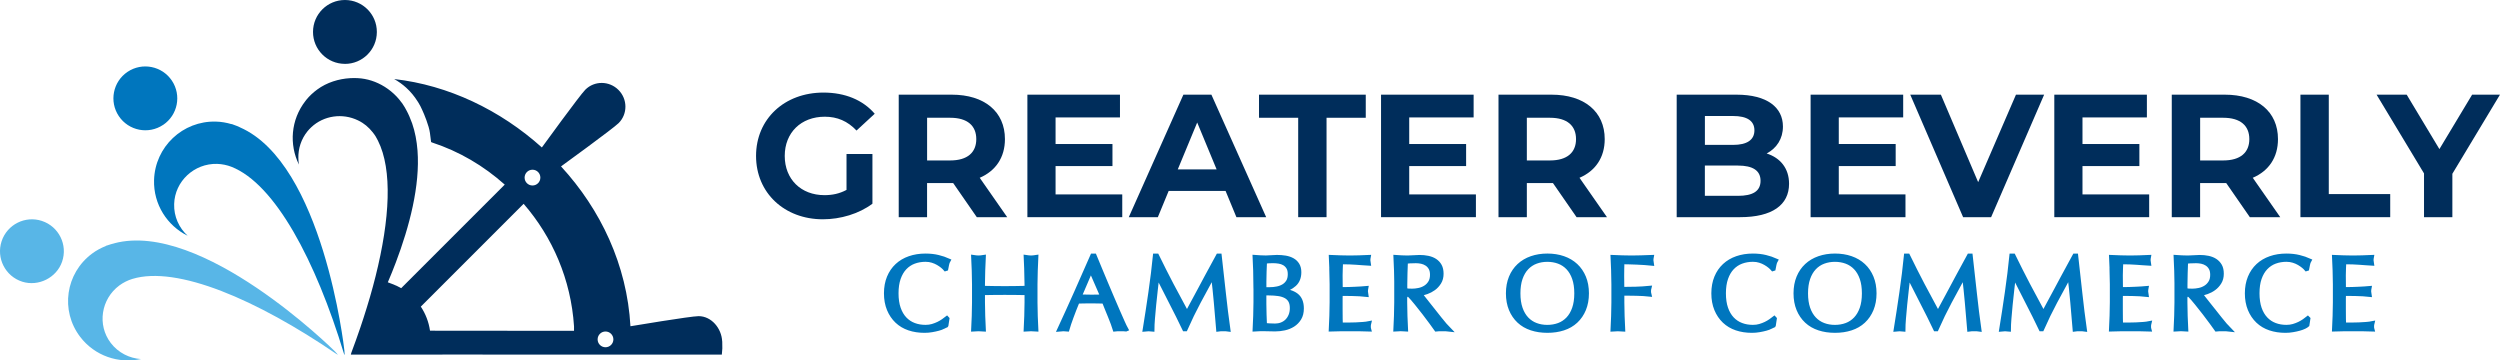
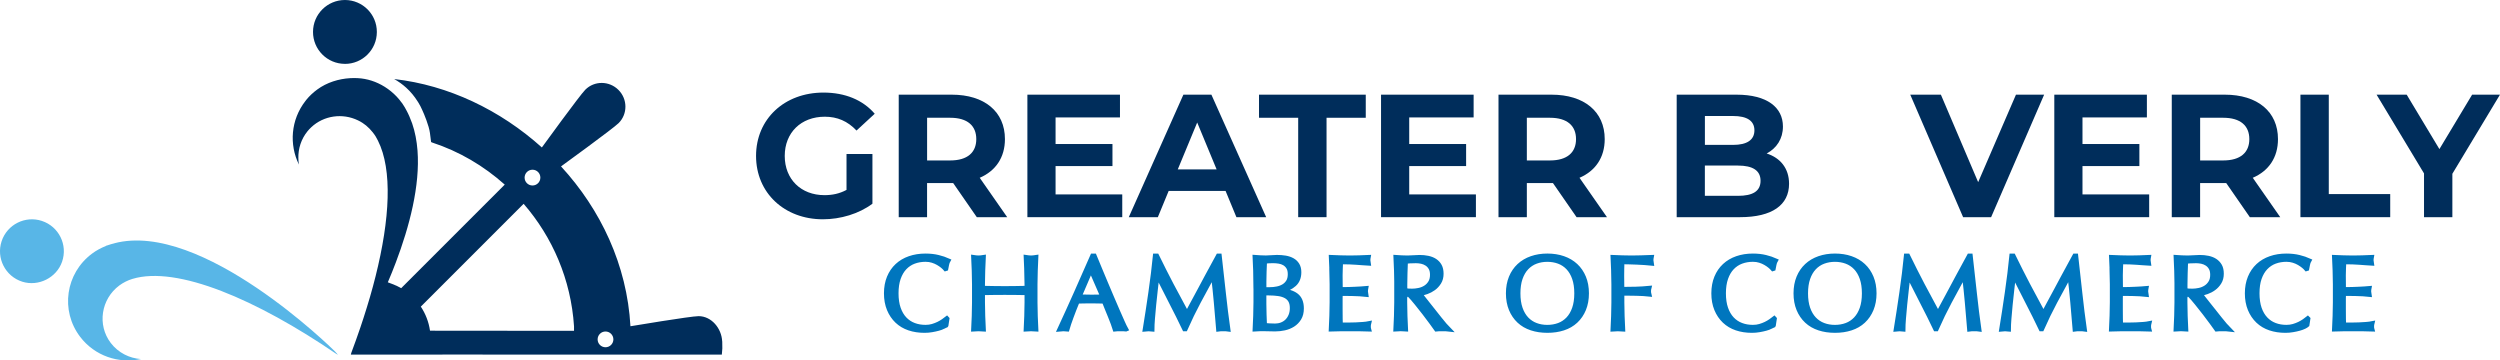
<svg xmlns="http://www.w3.org/2000/svg" id="Layer_2" viewBox="0 0 742.61 107.07">
  <defs>
    <style>.cls-1{fill:none;}.cls-2{fill:#58b6e7;}.cls-3{fill:#002d5b;}.cls-4,.cls-5{fill:#0076be;}.cls-5{stroke:#0076be;stroke-miterlimit:10;stroke-width:1.29px;}</style>
  </defs>
  <g id="Layer_1-2">
    <path class="cls-3" d="M251.46,45.74h7.69v14.77c-4,3.01-9.51,4.63-14.71,4.63-11.44,0-19.86-7.85-19.86-18.82s8.42-18.82,20.02-18.82c6.4,0,11.7,2.18,15.23,6.29l-5.41,4.99c-2.65-2.81-5.72-4.11-9.41-4.11-7.07,0-11.91,4.73-11.91,11.65s4.83,11.65,11.8,11.65c2.29,0,4.42-.42,6.55-1.56v-10.66Z" />
    <path class="cls-3" d="M290.15,64.51l-7.02-10.14h-7.75v10.14h-8.42V28.12h15.75c9.72,0,15.8,5.04,15.8,13.2,0,5.46-2.76,9.46-7.49,11.49l8.16,11.7h-9.05ZM282.25,34.98h-6.86v12.68h6.86c5.15,0,7.75-2.39,7.75-6.34s-2.6-6.34-7.75-6.34Z" />
    <path class="cls-3" d="M333.36,57.75v6.76h-28.18V28.12h27.5v6.76h-19.13v7.9h16.9v6.55h-16.9v8.42h19.81Z" />
    <path class="cls-3" d="M364.05,56.71h-16.9l-3.22,7.8h-8.63l16.22-36.39h8.32l16.27,36.39h-8.84l-3.22-7.8ZM361.39,50.32l-5.77-13.93-5.77,13.93h11.54Z" />
    <path class="cls-3" d="M385.63,34.98h-11.65v-6.86h31.71v6.86h-11.65v29.53h-8.42v-29.53Z" />
    <path class="cls-3" d="M438.41,57.75v6.76h-28.18V28.12h27.5v6.76h-19.13v7.9h16.9v6.55h-16.9v8.42h19.81Z" />
    <path class="cls-3" d="M468.31,64.51l-7.02-10.14h-7.75v10.14h-8.42V28.12h15.75c9.72,0,15.8,5.04,15.8,13.2,0,5.46-2.76,9.46-7.49,11.49l8.16,11.7h-9.05ZM460.4,34.98h-6.86v12.68h6.86c5.15,0,7.75-2.39,7.75-6.34s-2.6-6.34-7.75-6.34Z" />
    <path class="cls-3" d="M531.43,54.58c0,6.29-4.99,9.93-14.56,9.93h-18.82V28.12h17.78c9.1,0,13.78,3.79,13.78,9.46,0,3.64-1.87,6.45-4.83,8.01,4.06,1.3,6.65,4.42,6.65,8.99ZM506.43,34.46v8.58h8.37c4.11,0,6.34-1.46,6.34-4.32s-2.24-4.26-6.34-4.26h-8.37ZM522.96,53.7c0-3.07-2.34-4.52-6.71-4.52h-9.83v8.99h9.83c4.37,0,6.71-1.35,6.71-4.47Z" />
-     <path class="cls-3" d="M566.01,57.75v6.76h-28.18V28.12h27.5v6.76h-19.13v7.9h16.9v6.55h-16.9v8.42h19.81Z" />
    <path class="cls-3" d="M607.2,28.12l-15.75,36.39h-8.32l-15.7-36.39h9.1l11.07,25.99,11.23-25.99h8.37Z" />
    <path class="cls-3" d="M638.4,57.75v6.76h-28.18V28.12h27.5v6.76h-19.13v7.9h16.9v6.55h-16.9v8.42h19.81Z" />
    <path class="cls-3" d="M668.3,64.51l-7.02-10.14h-7.75v10.14h-8.42V28.12h15.75c9.72,0,15.8,5.04,15.8,13.2,0,5.46-2.75,9.46-7.49,11.49l8.16,11.7h-9.05ZM660.4,34.98h-6.86v12.68h6.86c5.15,0,7.75-2.39,7.75-6.34s-2.6-6.34-7.75-6.34Z" />
    <path class="cls-3" d="M683.33,28.12h8.42v29.53h18.25v6.86h-26.67V28.12Z" />
    <path class="cls-3" d="M728.46,51.62v12.89h-8.42v-13l-14.09-23.39h8.94l9.72,16.17,9.72-16.17h8.27l-14.14,23.5Z" />
    <path class="cls-5" d="M280.22,97.08c-.41.2-.89.37-1.47.53s-1.21.3-1.92.42c-.71.13-1.45.19-2.22.19-1.64,0-3.16-.23-4.56-.7-1.39-.47-2.59-1.18-3.6-2.14-1.01-.96-1.8-2.13-2.37-3.51s-.86-2.96-.86-4.73.29-3.34.86-4.73c.57-1.38,1.37-2.55,2.4-3.51,1.03-.96,2.26-1.69,3.7-2.19,1.44-.5,3.02-.75,4.74-.75,1.37,0,2.63.14,3.76.42s2.14.62,3.01,1.01c-.17.29-.3.69-.41,1.19-.1.5-.19.92-.25,1.25l-.19.06c-.21-.25-.5-.53-.87-.84-.37-.31-.81-.61-1.31-.9-.5-.29-1.06-.54-1.68-.73-.62-.2-1.31-.3-2.06-.3-1.23,0-2.37.2-3.42.59s-1.97,1-2.75,1.82c-.78.82-1.39,1.86-1.83,3.12-.44,1.26-.66,2.75-.66,4.48s.22,3.22.66,4.48c.44,1.26,1.05,2.3,1.83,3.12.78.82,1.7,1.43,2.75,1.82,1.05.4,2.19.59,3.42.59.75,0,1.44-.09,2.07-.28s1.22-.41,1.75-.67c.53-.26,1.01-.54,1.44-.84.43-.3.78-.57,1.08-.8l.12.13-.28,1.84c-.19.17-.48.35-.89.55Z" />
    <path class="cls-5" d="M304.9,80.42c-.05-1.32-.11-2.67-.17-4.04.27.04.53.08.78.11.25.03.5.05.75.05s.5-.01.75-.05c.25-.03.51-.07.78-.11-.06,1.37-.12,2.72-.17,4.04-.05,1.32-.08,2.67-.08,4.04v5.37c0,1.37.03,2.72.08,4.05.05,1.33.11,2.64.17,3.93-.48-.04-.99-.06-1.53-.06s-1.05.02-1.53.06c.06-1.29.12-2.6.17-3.93.05-1.33.08-2.68.08-4.05v-2.81c-1.12-.02-2.21-.04-3.26-.05s-2.14-.02-3.26-.02-2.21,0-3.26.02c-1.05.01-2.14.03-3.26.05v2.81c0,1.37.03,2.72.08,4.05.05,1.33.11,2.64.17,3.93-.48-.04-.99-.06-1.53-.06s-1.05.02-1.53.06c.06-1.29.12-2.6.17-3.93.05-1.33.08-2.68.08-4.05v-5.37c0-1.37-.03-2.72-.08-4.04-.05-1.32-.11-2.67-.17-4.04.27.04.53.08.78.11.25.03.5.05.75.05s.5-.01.75-.05c.25-.03.51-.07.78-.11-.06,1.37-.12,2.72-.17,4.04-.05,1.32-.08,2.67-.08,4.04v1.09c1.12.02,2.21.04,3.26.06,1.05.02,2.14.03,3.26.03s2.21-.01,3.26-.03,2.14-.04,3.26-.06v-1.09c0-1.37-.03-2.72-.08-4.04Z" />
    <path class="cls-5" d="M334.47,97.81c-.29-.04-.57-.06-.83-.06h-1.65c-.26,0-.54.02-.83.06-.15-.48-.34-1.06-.59-1.73-.25-.67-.53-1.38-.83-2.12-.3-.74-.61-1.49-.92-2.25-.31-.76-.6-1.48-.87-2.17-.67-.02-1.34-.03-2.03-.05-.69-.01-1.37-.01-2.06-.01-.64,0-1.28,0-1.9.01-.62.01-1.26.03-1.9.05-.67,1.62-1.27,3.17-1.81,4.63-.54,1.47-.95,2.68-1.22,3.64-.35-.04-.74-.06-1.15-.06s-.8.02-1.15.06c1.68-3.64,3.33-7.26,4.93-10.86,1.6-3.6,3.21-7.26,4.84-10.98h.59c.5,1.21,1.04,2.51,1.62,3.91.58,1.41,1.18,2.82,1.78,4.26s1.21,2.86,1.81,4.27c.6,1.42,1.17,2.73,1.7,3.95s1.01,2.31,1.44,3.26c.43.96.77,1.68,1.05,2.18ZM320.64,88.11c.54,0,1.1.01,1.68.03.58.02,1.14.03,1.68.03.58,0,1.16,0,1.75-.01s1.16-.03,1.75-.05l-3.46-7.93-3.4,7.93Z" />
    <path class="cls-5" d="M347.99,84.58c1.47,2.79,3,5.65,4.6,8.58.21-.39.51-.96.9-1.7.4-.74.85-1.59,1.37-2.54s1.08-1.99,1.67-3.1c.59-1.11,1.2-2.24,1.81-3.39.61-1.14,1.22-2.27,1.83-3.37.6-1.1,1.16-2.13,1.68-3.09h.41c.23,2,.44,3.93.64,5.79.2,1.86.4,3.69.61,5.49.21,1.8.42,3.58.62,5.34.21,1.76.44,3.5.69,5.23-.25-.04-.49-.06-.73-.06h-1.47c-.24,0-.48.02-.73.06-.23-2.77-.46-5.45-.69-8.05-.23-2.6-.51-5.25-.84-7.96h-.06c-1.44,2.62-2.84,5.23-4.23,7.82-1.38,2.59-2.7,5.3-3.95,8.13h-.28c-1.25-2.62-2.55-5.25-3.92-7.88-1.36-2.63-2.73-5.32-4.1-8.07h-.06c-.15,1.29-.31,2.69-.48,4.2-.18,1.51-.34,3-.48,4.46-.15,1.47-.27,2.85-.37,4.15-.1,1.3-.16,2.37-.16,3.2-.33-.04-.7-.06-1.09-.06s-.76.02-1.09.06c.27-1.69.55-3.46.84-5.34.29-1.87.57-3.75.84-5.65s.52-3.76.75-5.6c.23-1.84.43-3.59.59-5.26h.53c1.44,2.95,2.89,5.82,4.35,8.61Z" />
    <path class="cls-5" d="M372.97,84.42c0-1.37-.03-2.72-.08-4.06-.05-1.33-.11-2.66-.17-3.99.54.04,1.09.08,1.65.11.56.03,1.11.05,1.65.05s1.09-.03,1.65-.08c.56-.05,1.11-.08,1.65-.08.89,0,1.74.07,2.53.2.79.14,1.49.38,2.09.72.6.34,1.08.8,1.44,1.39s.53,1.31.53,2.18c0,1.54-.48,2.75-1.45,3.62s-2.23,1.49-3.79,1.84v.06c1.85.08,3.31.53,4.38,1.34,1.07.81,1.61,2.11,1.61,3.9,0,1.17-.24,2.14-.72,2.93-.48.79-1.1,1.43-1.87,1.92-.77.49-1.62.83-2.54,1.03s-1.85.3-2.76.3c-.5,0-1-.01-1.51-.03-.51-.02-1.01-.03-1.51-.03h-1.51c-.51,0-1.01.02-1.51.06.06-1.33.12-2.66.17-3.98.05-1.32.08-2.67.08-4.04v-5.37ZM377.21,85.95c.73,0,1.45-.07,2.17-.22.72-.14,1.36-.39,1.92-.73s1.01-.8,1.36-1.37c.34-.57.51-1.3.51-2.17s-.16-1.53-.47-2.04-.71-.9-1.19-1.19c-.48-.28-1.02-.47-1.62-.56s-1.21-.14-1.81-.14c-.54,0-1,.01-1.37.05-.37.03-.71.07-1,.11-.04,1-.08,1.99-.12,2.96s-.06,1.96-.06,2.96v2.34h1.68ZM375.52,90.29c0,1.06.02,2.11.06,3.15s.08,2.09.12,3.15c.4.04.86.08,1.4.11.54.03,1.09.05,1.65.05.67,0,1.31-.11,1.92-.34.61-.23,1.15-.57,1.61-1.02.46-.45.82-1,1.09-1.65.27-.65.41-1.4.41-2.23,0-.89-.16-1.63-.48-2.2-.32-.57-.79-1.02-1.39-1.34s-1.33-.55-2.17-.67c-.84-.12-1.78-.19-2.82-.19h-1.4v3.18Z" />
    <path class="cls-5" d="M395.54,80.37c-.05-1.33-.11-2.66-.17-3.99.94.04,1.87.08,2.79.11.93.03,1.86.05,2.79.05s1.86-.01,2.78-.05c.92-.03,1.84-.07,2.78-.11-.06.31-.09.63-.09.94s.03.62.09.94c-.67-.04-1.27-.08-1.83-.12-.55-.04-1.13-.08-1.75-.13-.61-.04-1.28-.08-2.01-.11-.73-.03-1.6-.05-2.62-.05-.02.67-.05,1.3-.08,1.9-.03.6-.05,1.29-.05,2.06,0,.81,0,1.6.02,2.37.01.77.02,1.35.02,1.75.92,0,1.74-.01,2.46-.03.73-.02,1.39-.05,2-.08.6-.03,1.16-.06,1.67-.09.51-.03.99-.07,1.45-.11-.06.31-.09.63-.09.97,0,.31.03.62.09.94-.54-.06-1.17-.11-1.89-.16-.72-.04-1.44-.07-2.15-.08s-1.39-.02-2.03-.03c-.63-.01-1.14-.01-1.51-.01,0,.19,0,.39-.02.61-.01.22-.02.5-.02.83v3.09c0,1.19,0,2.16.02,2.93.01.77.03,1.35.05,1.75h2.18c.79,0,1.57-.02,2.32-.05.76-.03,1.48-.07,2.15-.13.68-.05,1.26-.13,1.76-.23-.04.15-.07.31-.08.48-.01.18-.02.34-.02.48,0,.33.03.6.09.81-.94-.04-1.87-.06-2.79-.06h-5.66c-.94,0-1.88.02-2.84.06.06-1.33.12-2.66.17-3.98.05-1.32.08-2.67.08-4.04v-5.37c0-1.37-.03-2.72-.08-4.06Z" />
    <path class="cls-5" d="M414.81,84.46c0-1.37-.03-2.72-.08-4.04-.05-1.32-.11-2.67-.17-4.04.6.04,1.2.08,1.78.11.58.03,1.18.05,1.78.05s1.2-.03,1.78-.08c.58-.05,1.18-.08,1.78-.08.87,0,1.71.08,2.5.25.79.17,1.48.44,2.07.83.59.39,1.06.89,1.4,1.51s.51,1.4.51,2.34c0,1-.22,1.86-.67,2.57-.45.72-.99,1.31-1.64,1.78s-1.34.83-2.07,1.09c-.74.26-1.41.43-2.01.51.25.31.59.75,1.03,1.31.44.56.93,1.18,1.47,1.86.54.68,1.1,1.38,1.68,2.12.58.74,1.14,1.44,1.68,2.12.54.68,1.05,1.29,1.53,1.86.48.56.86.99,1.15,1.28-.31-.04-.62-.06-.94-.06h-1.84c-.31,0-.61.02-.9.06-.31-.44-.79-1.09-1.42-1.97-.63-.87-1.34-1.81-2.11-2.81-.77-1-1.55-1.99-2.36-2.98-.8-.99-1.53-1.83-2.2-2.51h-1.19v2.28c0,1.37.03,2.72.08,4.05.05,1.33.11,2.64.17,3.93-.48-.04-.99-.06-1.53-.06s-1.05.02-1.53.06c.06-1.29.12-2.6.17-3.93.05-1.33.08-2.68.08-4.05v-5.37ZM417.37,86.23c.29.06.61.11.95.13.34.02.72.03,1.14.03.64,0,1.32-.07,2.01-.22.7-.14,1.34-.4,1.92-.76.58-.36,1.07-.85,1.45-1.47s.58-1.39.58-2.32c0-.81-.15-1.48-.45-2.01s-.69-.95-1.17-1.26-1-.52-1.56-.64c-.56-.11-1.11-.17-1.65-.17-.73,0-1.33.01-1.81.05-.48.03-.88.07-1.22.11-.04,1.14-.08,2.28-.12,3.4s-.06,2.25-.06,3.37v1.78Z" />
    <path class="cls-5" d="M447.97,87.14c0-1.77.29-3.34.86-4.73s1.37-2.55,2.4-3.51c1.03-.96,2.26-1.69,3.7-2.19,1.44-.5,3.01-.75,4.71-.75s3.31.25,4.74.75c1.44.5,2.67,1.23,3.7,2.19,1.03.96,1.83,2.13,2.4,3.51.57,1.38.86,2.96.86,4.73s-.29,3.34-.86,4.73c-.57,1.38-1.37,2.55-2.4,3.51-1.03.96-2.26,1.67-3.7,2.14-1.44.47-3.02.7-4.74.7s-3.28-.23-4.71-.7c-1.44-.47-2.67-1.18-3.7-2.14-1.03-.96-1.83-2.13-2.4-3.51-.57-1.38-.86-2.96-.86-4.73ZM468.28,87.14c0-1.73-.22-3.22-.66-4.48-.44-1.26-1.05-2.3-1.83-3.12-.78-.82-1.7-1.43-2.75-1.82s-2.19-.59-3.42-.59-2.34.2-3.39.59-1.97,1-2.75,1.82c-.78.82-1.39,1.86-1.83,3.12-.44,1.26-.66,2.75-.66,4.48s.22,3.22.66,4.48c.44,1.26,1.05,2.3,1.83,3.12.78.82,1.7,1.43,2.75,1.82,1.05.4,2.18.59,3.39.59s2.37-.2,3.42-.59c1.05-.39,1.97-1,2.75-1.82.78-.82,1.39-1.86,1.83-3.12.44-1.26.66-2.75.66-4.48Z" />
    <path class="cls-5" d="M479.22,80.42c-.05-1.32-.11-2.67-.17-4.04.94.04,1.87.08,2.79.11.93.03,1.86.05,2.79.05s1.88-.01,2.84-.05c.96-.03,2-.07,3.12-.11-.06.31-.09.63-.09.94s.03.62.09.94c-.56-.06-1.24-.12-2.03-.17-.79-.05-1.6-.1-2.42-.13-.82-.03-1.61-.06-2.37-.08-.76-.02-1.39-.03-1.89-.03-.02.73-.04,1.43-.05,2.09-.01.67-.02,1.33-.02,2,0,.73,0,1.4.02,2.01s.02,1.25.02,1.92c1.37,0,2.73-.02,4.07-.06,1.34-.04,2.67-.12,3.98-.25-.08.31-.12.62-.12.94s.04.62.12.94c-.52-.06-1.11-.11-1.76-.14-.66-.03-1.34-.06-2.04-.08-.71-.02-1.43-.03-2.15-.03h-2.09v2.65c0,1.37.03,2.72.08,4.05.05,1.33.11,2.64.17,3.93-.48-.04-.99-.06-1.53-.06s-1.05.02-1.53.06c.06-1.29.12-2.6.17-3.93.05-1.33.08-2.68.08-4.05v-5.37c0-1.37-.03-2.72-.08-4.04Z" />
    <path class="cls-5" d="M525.99,97.08c-.41.2-.89.37-1.47.53s-1.21.3-1.92.42c-.71.13-1.45.19-2.22.19-1.64,0-3.16-.23-4.56-.7-1.39-.47-2.59-1.18-3.6-2.14-1.01-.96-1.8-2.13-2.37-3.51s-.86-2.96-.86-4.73.29-3.34.86-4.73,1.37-2.55,2.4-3.51c1.03-.96,2.26-1.69,3.7-2.19,1.44-.5,3.02-.75,4.74-.75,1.37,0,2.63.14,3.76.42s2.14.62,3.01,1.01c-.17.29-.3.69-.41,1.19-.1.5-.19.92-.25,1.25l-.19.06c-.21-.25-.5-.53-.87-.84-.37-.31-.81-.61-1.31-.9-.5-.29-1.06-.54-1.68-.73-.62-.2-1.31-.3-2.06-.3-1.23,0-2.37.2-3.42.59s-1.97,1-2.75,1.82c-.78.82-1.39,1.86-1.83,3.12-.44,1.26-.66,2.75-.66,4.48s.22,3.22.66,4.48c.44,1.26,1.05,2.3,1.83,3.12.78.82,1.7,1.43,2.75,1.82,1.05.4,2.19.59,3.42.59.75,0,1.44-.09,2.07-.28s1.22-.41,1.75-.67c.53-.26,1.01-.54,1.44-.84.43-.3.78-.57,1.08-.8l.12.13-.28,1.84c-.19.17-.48.35-.89.55Z" />
    <path class="cls-5" d="M533.4,87.14c0-1.77.29-3.34.86-4.73s1.37-2.55,2.4-3.51c1.03-.96,2.26-1.69,3.7-2.19,1.44-.5,3.01-.75,4.71-.75s3.31.25,4.74.75c1.44.5,2.67,1.23,3.7,2.19,1.03.96,1.83,2.13,2.4,3.51.57,1.38.86,2.96.86,4.73s-.29,3.34-.86,4.73c-.57,1.38-1.37,2.55-2.4,3.51-1.03.96-2.26,1.67-3.7,2.14-1.44.47-3.02.7-4.74.7s-3.28-.23-4.71-.7c-1.44-.47-2.67-1.18-3.7-2.14-1.03-.96-1.83-2.13-2.4-3.51s-.86-2.96-.86-4.73ZM553.71,87.14c0-1.73-.22-3.22-.66-4.48-.44-1.26-1.05-2.3-1.83-3.12-.78-.82-1.7-1.43-2.75-1.82s-2.19-.59-3.42-.59-2.34.2-3.39.59-1.97,1-2.75,1.82c-.78.82-1.39,1.86-1.83,3.12-.44,1.26-.66,2.75-.66,4.48s.22,3.22.66,4.48c.44,1.26,1.05,2.3,1.83,3.12.78.82,1.7,1.43,2.75,1.82,1.05.4,2.18.59,3.39.59s2.37-.2,3.42-.59c1.05-.39,1.97-1,2.75-1.82.78-.82,1.39-1.86,1.83-3.12.44-1.26.66-2.75.66-4.48Z" />
    <path class="cls-5" d="M571.07,84.58c1.47,2.79,3,5.65,4.6,8.58.21-.39.51-.96.9-1.7.4-.74.85-1.59,1.37-2.54.52-.96,1.08-1.99,1.67-3.1.59-1.11,1.2-2.24,1.81-3.39.61-1.14,1.22-2.27,1.83-3.37.6-1.1,1.16-2.13,1.68-3.09h.41c.23,2,.44,3.93.64,5.79.2,1.86.4,3.69.61,5.49.21,1.8.42,3.58.62,5.34.21,1.76.44,3.5.69,5.23-.25-.04-.49-.06-.73-.06h-1.47c-.24,0-.48.02-.73.06-.23-2.77-.46-5.45-.69-8.05-.23-2.6-.51-5.25-.84-7.96h-.06c-1.44,2.62-2.84,5.23-4.23,7.82-1.38,2.59-2.7,5.3-3.95,8.13h-.28c-1.25-2.62-2.55-5.25-3.92-7.88-1.36-2.63-2.73-5.32-4.1-8.07h-.06c-.15,1.29-.31,2.69-.48,4.2-.18,1.51-.34,3-.48,4.46-.15,1.47-.27,2.85-.37,4.15-.1,1.3-.16,2.37-.16,3.2-.33-.04-.7-.06-1.09-.06s-.76.02-1.09.06c.27-1.69.55-3.46.84-5.34.29-1.87.57-3.75.84-5.65s.52-3.76.75-5.6c.23-1.84.43-3.59.59-5.26h.53c1.44,2.95,2.89,5.82,4.35,8.61Z" />
    <path class="cls-5" d="M602.4,84.58c1.47,2.79,3,5.65,4.6,8.58.21-.39.51-.96.9-1.7.4-.74.85-1.59,1.37-2.54s1.08-1.99,1.67-3.1c.59-1.11,1.2-2.24,1.81-3.39.61-1.14,1.22-2.27,1.83-3.37.6-1.1,1.16-2.13,1.68-3.09h.41c.23,2,.44,3.93.64,5.79.2,1.86.4,3.69.61,5.49.21,1.8.42,3.58.62,5.34.21,1.76.44,3.5.69,5.23-.25-.04-.49-.06-.73-.06h-1.47c-.24,0-.48.02-.73.06-.23-2.77-.46-5.45-.69-8.05-.23-2.6-.51-5.25-.84-7.96h-.06c-1.44,2.62-2.84,5.23-4.23,7.82-1.38,2.59-2.7,5.3-3.95,8.13h-.28c-1.25-2.62-2.55-5.25-3.92-7.88-1.36-2.63-2.73-5.32-4.1-8.07h-.06c-.15,1.29-.31,2.69-.48,4.2-.18,1.51-.34,3-.48,4.46-.15,1.47-.27,2.85-.37,4.15-.1,1.3-.16,2.37-.16,3.2-.33-.04-.7-.06-1.09-.06s-.76.02-1.09.06c.27-1.69.55-3.46.84-5.34.29-1.87.57-3.75.84-5.65s.52-3.76.75-5.6c.23-1.84.43-3.59.59-5.26h.53c1.44,2.95,2.89,5.82,4.35,8.61Z" />
    <path class="cls-5" d="M627.3,80.37c-.05-1.33-.11-2.66-.17-3.99.94.04,1.87.08,2.79.11.93.03,1.86.05,2.79.05s1.86-.01,2.78-.05c.92-.03,1.84-.07,2.78-.11-.06.31-.09.63-.09.94s.03.62.09.94c-.67-.04-1.27-.08-1.83-.12-.55-.04-1.13-.08-1.75-.13-.61-.04-1.28-.08-2.01-.11-.73-.03-1.6-.05-2.62-.05-.02.67-.05,1.3-.08,1.9-.03.6-.05,1.29-.05,2.06,0,.81,0,1.6.02,2.37.01.77.02,1.35.02,1.75.92,0,1.74-.01,2.46-.03.73-.02,1.39-.05,2-.08.6-.03,1.16-.06,1.67-.09.51-.03.99-.07,1.45-.11-.06.31-.09.63-.09.97,0,.31.03.62.09.94-.54-.06-1.17-.11-1.89-.16-.72-.04-1.44-.07-2.15-.08s-1.39-.02-2.03-.03c-.63-.01-1.14-.01-1.51-.01,0,.19,0,.39-.02.61-.01.22-.02.5-.02.83v3.09c0,1.19,0,2.16.02,2.93.01.77.03,1.35.05,1.75h2.18c.79,0,1.57-.02,2.32-.05.76-.03,1.48-.07,2.15-.13.68-.05,1.26-.13,1.76-.23-.04.15-.07.31-.08.48-.01.18-.02.34-.02.48,0,.33.03.6.09.81-.94-.04-1.87-.06-2.79-.06h-5.66c-.94,0-1.88.02-2.84.06.06-1.33.12-2.66.17-3.98.05-1.32.08-2.67.08-4.04v-5.37c0-1.37-.03-2.72-.08-4.06Z" />
    <path class="cls-5" d="M646.56,84.46c0-1.37-.03-2.72-.08-4.04-.05-1.32-.11-2.67-.17-4.04.6.04,1.2.08,1.78.11.58.03,1.18.05,1.78.05s1.2-.03,1.78-.08c.58-.05,1.18-.08,1.78-.08.87,0,1.71.08,2.5.25.79.17,1.48.44,2.07.83.59.39,1.06.89,1.41,1.51s.51,1.4.51,2.34c0,1-.22,1.86-.67,2.57-.45.72-.99,1.31-1.64,1.78-.64.47-1.34.83-2.07,1.09-.74.26-1.41.43-2.01.51.25.31.59.75,1.03,1.31.44.56.93,1.18,1.47,1.86.54.68,1.1,1.38,1.69,2.12.58.74,1.14,1.44,1.68,2.12s1.05,1.29,1.53,1.86c.48.56.86.99,1.15,1.28-.31-.04-.62-.06-.94-.06h-1.84c-.31,0-.61.02-.91.06-.31-.44-.78-1.09-1.42-1.97-.64-.87-1.34-1.81-2.11-2.81-.77-1-1.55-1.99-2.36-2.98-.8-.99-1.53-1.83-2.2-2.51h-1.19v2.28c0,1.37.03,2.72.08,4.05.05,1.33.11,2.64.17,3.93-.48-.04-.99-.06-1.53-.06s-1.05.02-1.53.06c.06-1.29.12-2.6.17-3.93.05-1.33.08-2.68.08-4.05v-5.37ZM649.12,86.23c.29.06.61.11.95.13.34.02.72.03,1.14.03.64,0,1.32-.07,2.01-.22.7-.14,1.34-.4,1.92-.76.58-.36,1.07-.85,1.45-1.47.39-.61.58-1.39.58-2.32,0-.81-.15-1.48-.45-2.01-.3-.53-.69-.95-1.17-1.26s-1-.52-1.56-.64c-.56-.11-1.11-.17-1.65-.17-.73,0-1.33.01-1.81.05-.48.03-.88.07-1.22.11-.04,1.14-.08,2.28-.12,3.4s-.06,2.25-.06,3.37v1.78Z" />
    <path class="cls-5" d="M684.46,97.08c-.41.2-.9.37-1.47.53-.57.16-1.21.3-1.92.42-.71.13-1.45.19-2.21.19-1.64,0-3.16-.23-4.56-.7-1.39-.47-2.59-1.18-3.6-2.14-1.01-.96-1.8-2.13-2.37-3.51-.57-1.38-.86-2.96-.86-4.73s.29-3.34.86-4.73c.57-1.38,1.37-2.55,2.4-3.51,1.03-.96,2.26-1.69,3.7-2.19,1.43-.5,3.01-.75,4.74-.75,1.37,0,2.63.14,3.76.42s2.14.62,3.01,1.01c-.17.29-.3.69-.4,1.19-.11.5-.19.92-.25,1.25l-.19.06c-.21-.25-.5-.53-.87-.84-.38-.31-.81-.61-1.31-.9-.5-.29-1.06-.54-1.69-.73s-1.31-.3-2.06-.3c-1.23,0-2.37.2-3.42.59s-1.96,1-2.74,1.82c-.78.82-1.39,1.86-1.83,3.12-.44,1.26-.65,2.75-.65,4.48s.22,3.22.65,4.48c.44,1.26,1.05,2.3,1.83,3.12.78.82,1.69,1.43,2.74,1.82,1.05.4,2.19.59,3.42.59.75,0,1.44-.09,2.08-.28.63-.19,1.22-.41,1.75-.67s1.01-.54,1.44-.84c.42-.3.78-.57,1.07-.8l.13.13-.28,1.84c-.19.17-.48.35-.89.55Z" />
    <path class="cls-5" d="M693.53,80.37c-.05-1.33-.11-2.66-.17-3.99.93.04,1.87.08,2.79.11.93.03,1.86.05,2.79.05s1.86-.01,2.78-.05c.92-.03,1.84-.07,2.78-.11-.06.31-.09.63-.09.94s.03.62.09.94c-.67-.04-1.27-.08-1.82-.12-.55-.04-1.14-.08-1.75-.13-.61-.04-1.28-.08-2.01-.11-.73-.03-1.6-.05-2.62-.05-.02.67-.05,1.3-.08,1.9s-.05,1.29-.05,2.06c0,.81,0,1.6.02,2.37.01.77.01,1.35.01,1.75.92,0,1.74-.01,2.47-.03.73-.02,1.39-.05,2-.08.6-.03,1.16-.06,1.67-.09.51-.03.99-.07,1.45-.11-.06.31-.09.63-.09.97,0,.31.03.62.09.94-.54-.06-1.17-.11-1.89-.16-.72-.04-1.44-.07-2.15-.08-.72-.01-1.39-.02-2.03-.03-.63-.01-1.14-.01-1.51-.01,0,.19,0,.39-.01.61-.01.22-.02.5-.02.83v3.09c0,1.19,0,2.16.02,2.93.01.77.02,1.35.05,1.75h2.18c.79,0,1.56-.02,2.32-.05.76-.03,1.48-.07,2.15-.13.68-.05,1.26-.13,1.76-.23-.04.15-.07.31-.08.48-.01.18-.02.34-.02.48,0,.33.03.6.09.81-.94-.04-1.87-.06-2.79-.06h-5.66c-.93,0-1.88.02-2.84.06.06-1.33.12-2.66.17-3.98.05-1.32.08-2.67.08-4.04v-5.37c0-1.37-.03-2.72-.08-4.06Z" />
-     <path class="cls-1" d="M155.55,60.54l-30.81,30.81c1.07,1.69,1.86,3.57,2.32,5.58l.65,1.3h42.99s-.18-1.3-.18-1.3c-.9-13.87-6.39-26.5-14.97-36.39Z" />
-     <path class="cls-4" d="M48.46,37.1c4.35-2.92,5.51-8.81,2.59-13.16-2.92-4.35-8.81-5.51-13.16-2.6-4.35,2.92-5.51,8.81-2.59,13.16,2.92,4.35,8.81,5.51,13.16,2.59Z" />
    <path class="cls-3" d="M102.43,18.98c5.24.02,9.5-4.22,9.51-9.46C111.96,4.27,107.73.02,102.49,0c-5.24-.01-9.5,4.22-9.51,9.46-.02,5.24,4.22,9.5,9.46,9.51Z" />
    <path class="cls-2" d="M12.47,65.63c-4.98-1.65-10.34,1.05-11.99,6.02-1.66,5.02,1.1,10.44,6.15,12.03,4.81,1.51,10.17-1.18,11.81-5.94,1.74-5.01-.97-10.45-5.98-12.11Z" />
    <path class="cls-2" d="M33.99,72.27c-.69.16-1.37.36-2.04.6-.16.05-.35.1-.51.15,0,.02.01.03.01.05-1.43.57-2.81,1.3-4.1,2.26-7.89,5.86-9.48,16.92-3.55,24.71,4.33,5.7,11.47,8.05,18.09,6.62-3.44-.23-6.77-1.87-9-4.8-4.07-5.35-2.87-13.03,2.55-17.06,1.16-.86,2.56-1.55,3.85-1.94h0c13.34-4.06,37.04,6.19,60.59,22.25.79.54.36.04-.4-.74-.75-.77-39.55-38.95-65.51-32.11Z" />
-     <path class="cls-4" d="M71.28,37.82c-.64-.3-1.3-.57-1.98-.8-.16-.06-.34-.13-.5-.19,0,.01-.01.03-.02.05-1.47-.44-3.02-.72-4.64-.76-9.87-.28-18.1,7.5-18.38,17.38-.2,7.22,3.91,13.54,9.98,16.53-2.55-2.32-4.12-5.7-4.01-9.42.19-6.79,5.98-12.12,12.77-11.93,1.45.04,2.99.37,4.24.86h0c13.01,5.11,25.09,28.01,33.4,55.43.28.92.26.25.16-.83-.1-1.07-6.38-55.54-31.02-66.31Z" />
    <path class="cls-1" d="M155.55,60.54l-30.54,30.54c1.4,2.11,2.35,4.53,2.73,7.14h42.97s-.18-1.3-.18-1.3c-.9-13.87-6.39-26.5-14.97-36.39Z" />
    <path class="cls-1" d="M155.55,60.54l-30.54,30.54c1.4,2.11,2.35,4.53,2.73,7.14h42.97s-.18-1.3-.18-1.3c-.9-13.87-6.39-26.5-14.97-36.39Z" />
    <path class="cls-3" d="M214.52,101.4c-.18-3.87-3.18-7.49-7-7.49-2.35,0-20.25,3-20.25,3-1.01-18.21-8.87-34.71-20.62-47.48,0,0,15.45-11.21,17.12-12.87,2.7-2.7,2.68-7.11-.06-9.85-2.74-2.74-7.15-2.77-9.85-.06-1.66,1.66-12.9,17.15-12.9,17.15-12.38-11.12-27.75-18.5-43.87-20.32,1.26.72,2.47,1.57,3.59,2.59,1.32,1.2,2.42,2.55,3.33,3.99.01,0,.23.33.32.5.41.68.77,1.38,1.08,2.09.54,1.13,2.03,4.72,2.3,6.84.12.99.34,2.66.34,2.66,0,0,0,.08.22.15,8.18,2.68,15.37,6.94,21.66,12.54l-30.76,30.76c-.84-.49-1.73-.9-2.65-1.24-.43-.18-.87-.36-1.32-.5.41-.96.81-1.93,1.22-2.93.39-.97.78-1.97,1.16-2.97,4.02-10.61,7.24-22.78,6.44-33.26-.22-2.84-.73-5.55-1.6-8.07-.03-.09-.07-.18-.11-.27-.44-1.23-.95-2.43-1.57-3.56-.32-.63-.68-1.24-1.09-1.84-.09-.15-.2-.28-.29-.42-.01,0-.05-.07-.06-.06-.9-1.25-1.93-2.35-3.18-3.37-2.35-1.91-5.03-3.15-7.81-3.66-1.35-.25-2.8-.31-4.28-.23-3.4.19-6.94,1.27-9.79,3.37-1.2.88-2.31,1.9-3.29,3.11-.09.11-.16.22-.24.32-4.33,5.57-4.85,12.91-1.91,18.87-.11-.62-.16-1.26-.17-1.89-.07-2.82.81-5.67,2.73-8.03.34-.42.72-.81,1.1-1.17,3.73-3.51,9.3-4.26,13.87-2.05.46.22.92.47,1.36.76.14.09.26.19.4.29.22.16.45.31.67.49.72.59,1.39,1.3,1.97,2.03.32.41.62.82.87,1.23h0c.24.39.46.81.67,1.23,4.36,8.68,3.53,23.35-.69,40.23-.51,2.04-1.07,4.12-1.68,6.22-.59,2.04-1.24,4.11-1.91,6.2-.3.94-.61,1.87-.93,2.81-.85,2.52-1.77,5.05-2.72,7.61-.13.36-.14.58-.03.49,0,0,66.16-.05,66.15,0h43.96c.15-1.42.2-2.21.12-3.92ZM158.17,50.41c1.3,0,2.34,1.05,2.34,2.35s-1.05,2.34-2.34,2.34-2.34-1.05-2.34-2.34,1.05-2.35,2.34-2.35ZM127.73,98.22c-.38-2.61-1.33-5.04-2.73-7.14l30.54-30.54c8.58,9.89,14.07,22.52,14.97,36.39v1.34s-42.78-.04-42.78-.04ZM179.86,103.15c-1.3,0-2.34-1.05-2.34-2.34s1.05-2.34,2.34-2.34,2.34,1.05,2.34,2.34-1.05,2.34-2.34,2.34Z" />
  </g>
</svg>